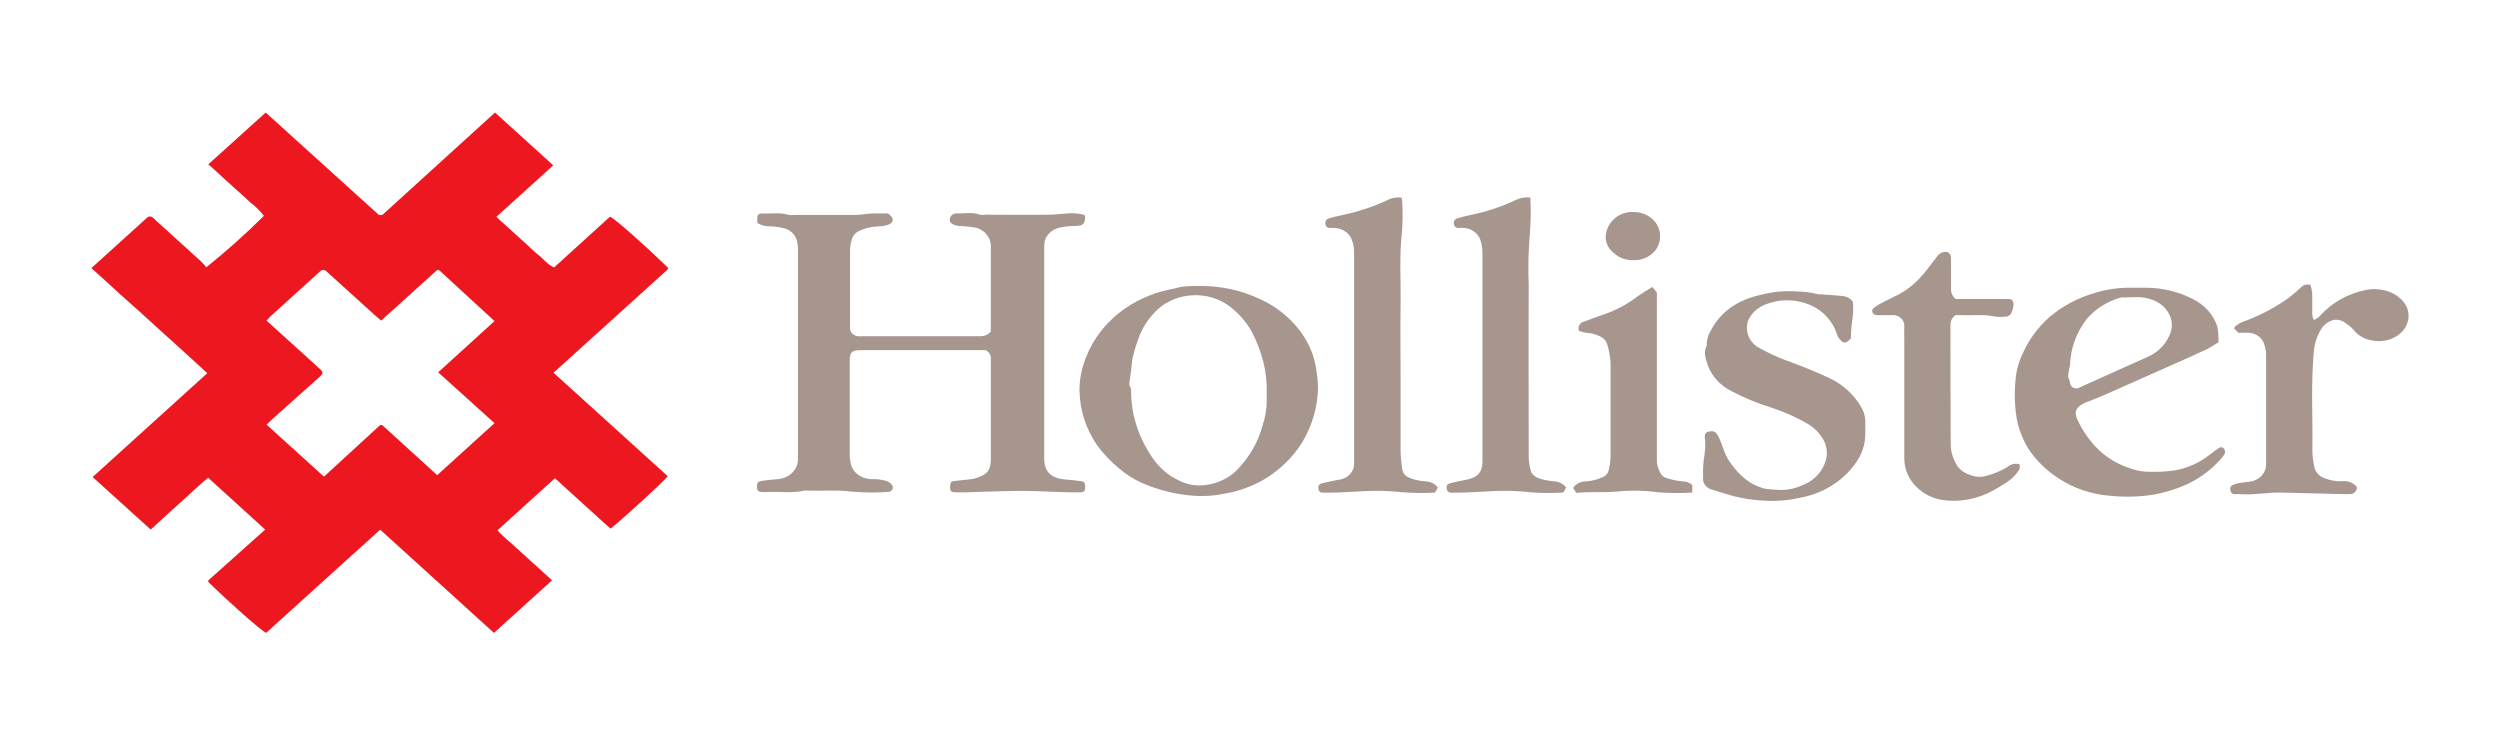
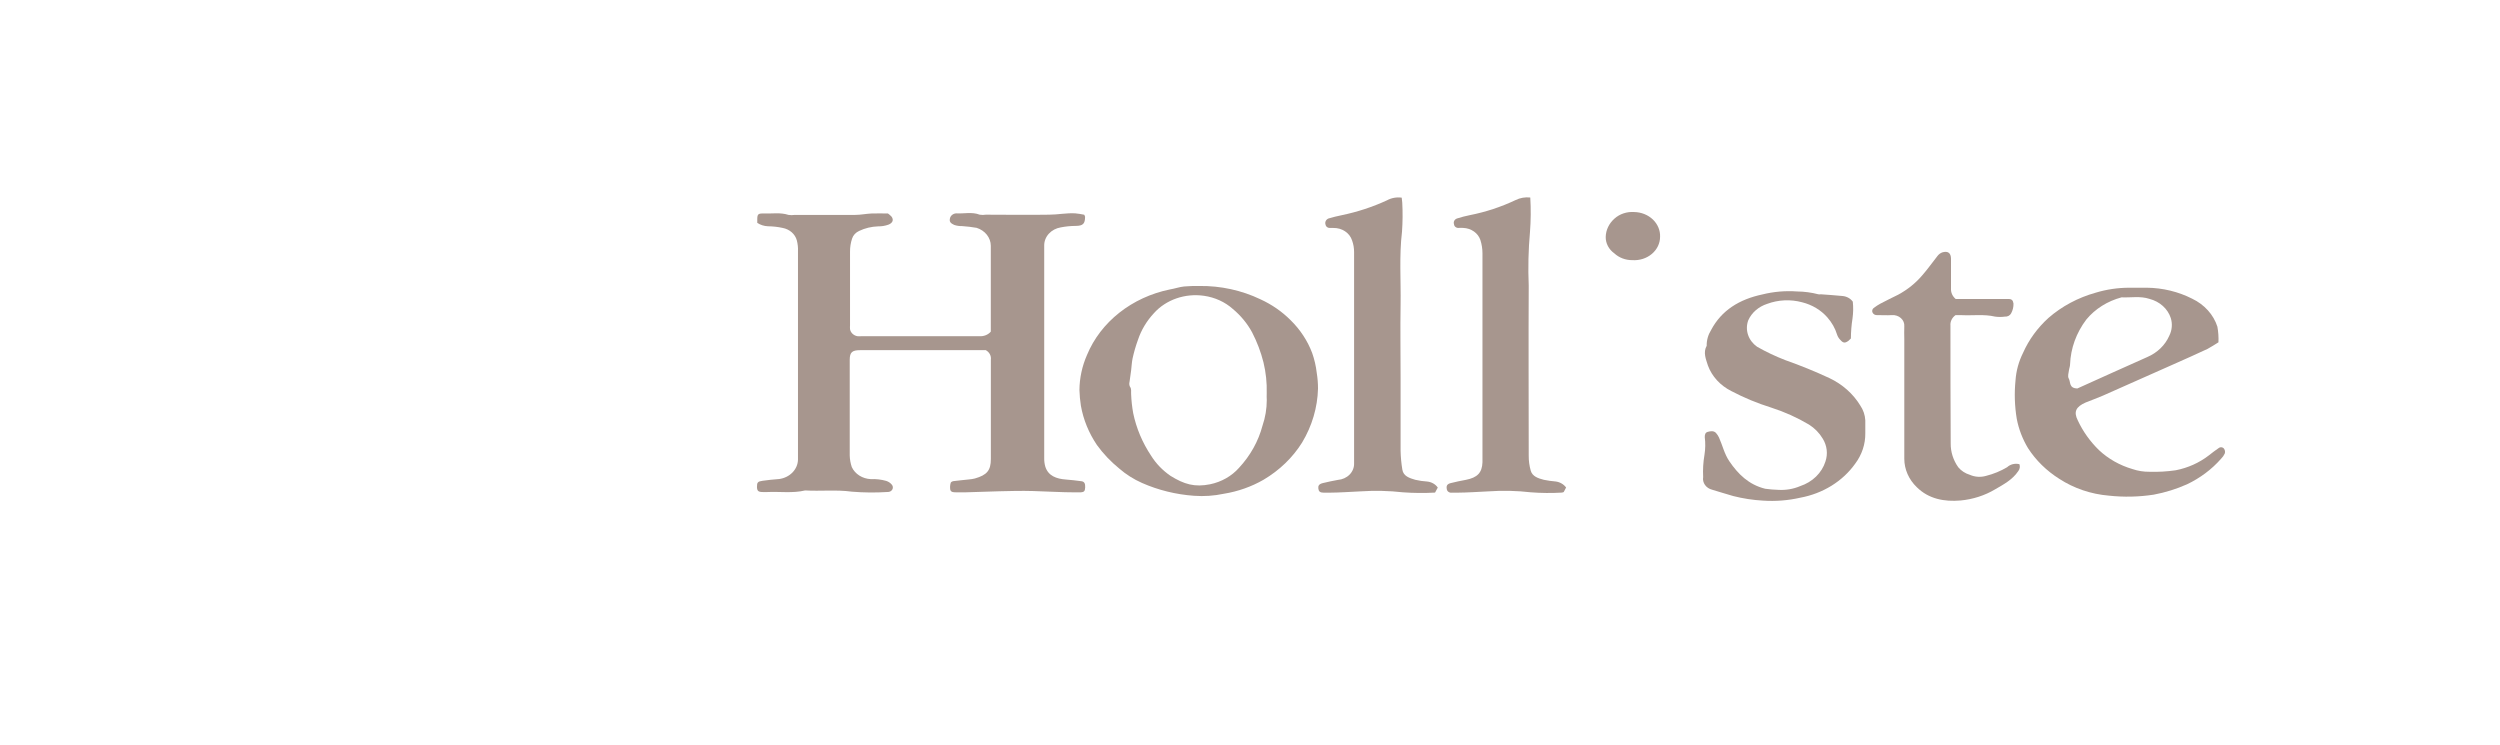
<svg xmlns="http://www.w3.org/2000/svg" width="711" height="212" viewBox="0 0 711 212" fill="none">
-   <path d="M157.418 106L189.917 135.444C188.843 136.872 177.021 147.7 173.653 150.335C172.292 149.18 170.959 147.92 169.598 146.7L165.657 143.13C164.224 141.832 162.92 140.637 161.545 139.404L157.833 136.002L141.483 150.815C142.63 152.076 143.88 153.256 145.223 154.347C146.498 155.567 147.845 156.722 149.164 157.917L153.276 161.656L157.002 165.031L140.48 180L108.123 150.634L75.667 180C73.976 179.104 65.278 171.419 59.245 165.499C59.238 165.421 59.238 165.343 59.245 165.265C59.245 165.187 59.245 165.096 59.245 165.057L75.423 150.608C69.992 145.674 64.69 140.858 59.188 135.86C57.31 137.366 55.548 139.092 53.714 140.728C51.879 142.364 50.131 143.974 48.34 145.596L42.866 150.608L26.344 135.665L58.958 106.13C57.525 104.832 56.207 103.598 54.86 102.378L50.747 98.639L46.62 94.913L42.508 91.174L38.567 87.604L34.426 83.93L30.299 80.139L26 76.244L27.433 74.946L40.688 62.937L41.763 61.964C41.865 61.84 41.999 61.739 42.152 61.67C42.304 61.601 42.473 61.565 42.644 61.565C42.815 61.565 42.983 61.601 43.136 61.67C43.289 61.739 43.422 61.84 43.525 61.964C43.941 62.327 44.356 62.717 44.772 63.093C48.899 66.815 53.016 70.549 57.124 74.297C57.673 74.847 58.19 75.424 58.672 76.023C64.411 71.41 69.878 66.526 75.05 61.392C73.966 59.981 72.679 58.706 71.225 57.601C69.906 56.303 68.487 55.109 67.112 53.862L63.171 50.292C61.824 48.994 60.463 47.826 59.245 46.735L75.566 32L107.78 61.159C107.994 61.172 108.21 61.172 108.424 61.159C108.5 61.173 108.578 61.173 108.654 61.159C108.792 61.07 108.922 60.97 109.041 60.86L140.781 32L157.346 47.021L141.153 61.678L145.237 65.378C146.556 66.559 147.86 67.754 149.178 68.948C150.496 70.142 151.886 71.545 153.305 72.661C154.724 73.778 155.641 75.257 157.604 76.049L173.496 61.6C175.158 62.457 182.695 69.104 189.946 76.101C189.953 76.179 189.953 76.257 189.946 76.335C189.961 76.404 189.961 76.474 189.946 76.543C189.789 76.724 189.617 76.893 189.43 77.049L157.418 106ZM75.81 120.761L92.132 135.561L108.066 120.93C108.066 120.93 108.209 120.93 108.281 120.852H108.654L124.345 135.133L140.638 120.346L124.617 105.883L140.638 91.317C135.264 86.383 130.048 81.593 124.875 76.815C124.875 76.815 124.717 76.815 124.646 76.815H124.302L108.381 91.187C107.622 90.525 107.02 90.006 106.433 89.473L93.894 78.127L92.819 77.153C92.718 77.029 92.586 76.929 92.434 76.86C92.283 76.791 92.115 76.755 91.945 76.755C91.775 76.755 91.608 76.791 91.456 76.86C91.304 76.929 91.172 77.029 91.071 77.153L90.34 77.802C85.812 81.905 81.279 86.016 76.742 90.135C76.41 90.47 76.099 90.822 75.81 91.187L89.882 103.923C90.297 104.299 90.727 104.663 91.129 105.065C91.917 105.857 91.902 106.143 91.129 106.974C90.784 107.311 90.412 107.623 90.054 107.947L77.587 119.073L75.81 120.761Z" fill="#ED171F" />
  <path d="M215.367 63.379C215.347 63.059 215.347 62.738 215.367 62.418C215.367 60.899 215.61 60.665 217.273 60.717C219.594 60.795 221.959 60.367 224.251 61.12C224.835 61.205 225.43 61.205 226.014 61.12C231.746 61.12 237.478 61.12 243.209 61.12C244.771 61.12 246.319 60.782 247.881 60.717C249.443 60.652 250.919 60.717 252.538 60.717C252.917 60.986 253.262 61.291 253.57 61.626C254.258 62.587 253.828 63.456 252.624 63.911C251.71 64.231 250.738 64.39 249.758 64.378C247.867 64.433 246.015 64.877 244.342 65.677C243.86 65.892 243.433 66.197 243.087 66.57C242.742 66.943 242.486 67.377 242.335 67.845C241.932 69.061 241.734 70.326 241.748 71.597C241.748 78.555 241.748 85.527 241.748 92.485C241.719 92.866 241.719 93.247 241.748 93.628C241.833 94.108 242.075 94.554 242.443 94.908C242.81 95.262 243.287 95.508 243.811 95.614C244.236 95.647 244.662 95.647 245.087 95.614C256.235 95.614 267.384 95.614 278.532 95.614C279.151 95.659 279.772 95.564 280.34 95.337C280.908 95.111 281.404 94.76 281.785 94.316V91.719C281.785 84.449 281.785 77.179 281.785 69.909C281.781 68.781 281.39 67.683 280.666 66.767C279.942 65.85 278.921 65.16 277.744 64.794C276.37 64.557 274.983 64.392 273.588 64.3C272.842 64.318 272.098 64.207 271.396 63.976C270.536 63.573 269.963 63.184 270.135 62.288C270.174 61.873 270.374 61.484 270.699 61.189C271.024 60.894 271.454 60.714 271.912 60.678C274.147 60.821 276.426 60.198 278.618 61.055C279.201 61.153 279.798 61.153 280.381 61.055C286.385 61.055 292.375 61.159 298.379 61.055C300.858 61.055 303.337 60.523 305.83 60.678C306.679 60.763 307.521 60.893 308.352 61.068C308.467 61.25 308.549 61.447 308.596 61.652C308.596 63.625 308.008 64.248 305.888 64.248C304.481 64.258 303.079 64.397 301.703 64.664C300.363 64.88 299.151 65.521 298.284 66.472C297.418 67.424 296.954 68.624 296.974 69.857C296.974 71.999 296.974 74.141 296.974 76.348C296.974 94.325 296.974 112.305 296.974 130.29C296.957 131.113 297.063 131.934 297.29 132.731C298.121 135.327 300.414 136.184 303.151 136.379C304.584 136.496 306.103 136.652 307.564 136.859C308.395 136.963 308.682 137.534 308.625 138.638C308.567 139.741 308.281 139.936 307.378 140.027C306.876 140.027 306.36 140.027 305.859 140.027C301.847 140.027 297.834 139.754 293.836 139.651C287.474 139.482 281.083 139.871 274.72 140.014C273.789 140.014 272.858 140.014 271.926 140.014C271.21 140.014 270.493 140.014 270.264 139.313C270.145 138.651 270.184 137.974 270.379 137.327C270.379 137.119 270.866 136.872 271.152 136.833C272.585 136.639 274.104 136.522 275.566 136.353C276.137 136.309 276.703 136.217 277.257 136.08C280.71 135.094 281.799 133.782 281.799 130.537C281.799 121.125 281.799 111.712 281.799 102.3C281.875 101.771 281.78 101.233 281.526 100.751C281.271 100.27 280.869 99.865 280.366 99.587H244.614C242.364 99.587 241.676 100.184 241.662 102.287C241.662 111.375 241.662 120.462 241.662 129.55C241.692 130.664 241.889 131.769 242.249 132.835C242.701 133.807 243.446 134.645 244.399 135.251C245.352 135.857 246.474 136.208 247.637 136.262C249.125 136.195 250.615 136.366 252.037 136.768C252.656 136.966 253.199 137.322 253.598 137.794C253.78 137.99 253.893 138.229 253.925 138.483C253.956 138.737 253.905 138.993 253.776 139.22C253.648 139.448 253.448 139.635 253.202 139.76C252.957 139.885 252.676 139.942 252.395 139.923C249.025 140.14 245.642 140.109 242.278 139.832C237.821 139.222 233.408 139.741 228.98 139.482C225.426 140.326 221.815 139.767 218.218 139.936C217.799 139.962 217.377 139.962 216.957 139.936C215.639 139.936 215.31 139.599 215.281 138.482C215.281 137.184 215.496 136.924 216.914 136.729C218.333 136.535 220.01 136.34 221.586 136.236C223.048 136.041 224.388 135.384 225.368 134.382C226.349 133.38 226.907 132.096 226.945 130.758C226.945 130.069 226.945 129.381 226.945 128.693V71.48C226.993 70.428 226.882 69.375 226.616 68.351C226.381 67.476 225.876 66.679 225.161 66.054C224.445 65.429 223.548 65.001 222.575 64.82C221.214 64.521 219.819 64.365 218.419 64.352C217.317 64.313 216.253 63.974 215.367 63.379Z" fill="#A7968E" />
  <path d="M341.096 81.333C347.138 81.256 353.105 82.555 358.449 85.111C361.695 86.595 364.611 88.611 367.047 91.057C369.788 93.747 371.877 96.926 373.18 100.391C373.828 102.233 374.265 104.129 374.484 106.052C374.725 107.535 374.845 109.032 374.842 110.531C374.699 115.895 373.147 121.151 370.314 125.863C367.649 130.128 363.895 133.751 359.366 136.431C355.913 138.423 352.062 139.782 348.031 140.429C345.268 141.017 342.42 141.21 339.591 141.001C334.448 140.634 329.427 139.397 324.788 137.353C322.413 136.301 320.233 134.921 318.326 133.263C315.899 131.293 313.765 129.046 311.978 126.577C309.663 123.157 308.11 119.36 307.407 115.399C307.175 113.914 307.036 112.419 306.991 110.92C307.022 107.495 307.756 104.106 309.155 100.924C311.074 96.3 314.23 92.181 318.339 88.934C322.448 85.687 327.382 83.415 332.698 82.32C334.131 82.086 335.378 81.619 336.739 81.476C338.187 81.355 339.642 81.307 341.096 81.333ZM360.254 111.79C360.335 108.864 360.027 105.939 359.337 103.079C358.6 100.13 357.514 97.262 356.099 94.523C354.744 92.02 352.888 89.766 350.625 87.876C348.384 85.876 345.507 84.564 342.4 84.124C339.761 83.745 337.058 84.001 334.563 84.867C332.068 85.733 329.868 87.178 328.185 89.058C326.116 91.278 324.57 93.858 323.642 96.639C323.004 98.392 322.487 100.178 322.094 101.988C321.865 103.118 321.837 104.208 321.693 105.325C321.55 106.441 321.364 107.532 321.235 108.635C321.122 109.067 321.157 109.52 321.335 109.934C321.88 110.648 321.622 111.401 321.693 112.141C321.765 113.937 321.962 115.728 322.281 117.502C323.168 121.784 324.896 125.886 327.382 129.615C328.77 131.837 330.642 133.781 332.885 135.327C336.782 137.742 339.763 138.612 344.148 137.729C347.393 137.056 350.292 135.409 352.373 133.055C355.598 129.586 357.885 125.483 359.051 121.073C359.857 118.718 360.268 116.267 360.269 113.802C360.211 113.218 360.254 112.491 360.254 111.842V111.79Z" fill="#A7968E" />
  <path d="M630.928 97.354C629.882 97.99 628.908 98.652 627.833 99.223C624.623 100.729 621.385 102.17 618.132 103.611C611.445 106.597 604.757 109.566 598.07 112.517C596.451 113.231 594.746 113.815 593.141 114.478C590.418 115.685 589.673 117.074 590.92 119.554C592.364 122.662 594.396 125.517 596.924 127.992C599.569 130.483 602.852 132.343 606.482 133.406C608.025 133.931 609.663 134.191 611.311 134.172C613.809 134.249 616.309 134.106 618.777 133.744C622.24 133.064 625.464 131.619 628.163 129.537C629.094 128.797 630.054 128.07 631.029 127.408C631.144 127.321 631.28 127.259 631.426 127.226C631.572 127.193 631.724 127.19 631.871 127.217C632.018 127.245 632.157 127.302 632.276 127.384C632.396 127.467 632.493 127.572 632.562 127.694C632.685 127.889 632.763 128.105 632.79 128.328C632.817 128.551 632.793 128.777 632.719 128.992C632.466 129.542 632.107 130.048 631.659 130.485C629.028 133.479 625.739 135.946 622.001 137.729C618.998 139.069 615.82 140.059 612.543 140.676C608.325 141.328 604.024 141.424 599.775 140.962C594.696 140.538 589.833 138.893 585.689 136.197C582.045 133.905 578.998 130.919 576.762 127.447C575.2 124.846 574.121 122.03 573.566 119.112C572.968 115.507 572.848 111.851 573.208 108.22C573.392 105.487 574.125 102.808 575.372 100.314C577.017 96.611 579.468 93.247 582.58 90.421C586.387 87.102 591.001 84.639 596.05 83.229C599.095 82.309 602.283 81.836 605.493 81.827C607.184 81.827 608.875 81.827 610.566 81.827C615.086 81.875 619.52 82.951 623.462 84.955C625.185 85.779 626.707 86.907 627.938 88.275C629.169 89.642 630.083 91.22 630.627 92.914C630.893 94.381 630.994 95.868 630.928 97.354ZM590.805 110.479C597.282 107.571 603.96 104.52 610.68 101.547C613.543 100.322 615.783 98.154 616.942 95.484C617.736 93.908 617.888 92.128 617.372 90.46C616.956 89.162 616.183 87.98 615.126 87.026C614.068 86.073 612.76 85.378 611.325 85.007C608.717 84.138 606.023 84.683 603.372 84.566C599.361 85.633 595.84 87.852 593.341 90.888C590.498 94.65 588.897 99.068 588.727 103.624C588.727 104.208 588.469 104.78 588.398 105.377C588.326 105.974 587.996 107.013 588.326 107.597C588.942 108.596 588.312 110.44 590.834 110.479H590.805Z" fill="#A7968E" />
  <path d="M526.937 85.799C527.103 87.394 527.074 89.001 526.851 90.59C526.555 92.469 526.402 94.365 526.393 96.263C526.192 96.491 525.972 96.704 525.734 96.899C524.759 97.626 524.229 97.613 523.441 96.718C522.989 96.278 522.655 95.749 522.467 95.173C521.921 93.378 520.974 91.703 519.687 90.252C517.86 88.172 515.351 86.672 512.522 85.968C509.247 85.083 505.737 85.243 502.577 86.422C501.368 86.813 500.263 87.432 499.337 88.237C498.411 89.043 497.684 90.017 497.203 91.096C496.713 92.43 496.69 93.869 497.139 95.215C497.588 96.561 498.487 97.748 499.711 98.613C502.28 100.076 504.973 101.353 507.764 102.43C512.034 103.933 516.214 105.636 520.289 107.532C523.993 109.291 527.044 112 529.058 115.321C529.921 116.591 530.415 118.038 530.491 119.528C530.491 120.826 530.491 121.981 530.491 123.202C530.536 126.286 529.536 129.308 527.625 131.861C525.867 134.338 523.579 136.471 520.896 138.134C518.214 139.797 515.191 140.957 512.006 141.546C508.539 142.338 504.953 142.619 501.388 142.377C498.531 142.216 495.702 141.781 492.947 141.079C490.927 140.52 488.949 139.858 486.929 139.274C486.09 139.064 485.366 138.58 484.896 137.917C484.425 137.254 484.241 136.457 484.378 135.678C484.267 133.564 484.392 131.446 484.751 129.355C485.017 127.691 485.046 126.002 484.837 124.331C484.837 123.669 484.937 123.033 485.668 122.825C486.399 122.617 487.373 122.436 488.018 123.124C488.373 123.516 488.663 123.954 488.878 124.422C489.895 126.668 490.397 129.096 491.844 131.212C494.309 134.821 497.318 137.833 502.018 139.001C503.247 139.171 504.487 139.275 505.73 139.313C507.878 139.448 510.029 139.081 511.977 138.248C513.691 137.68 515.233 136.754 516.478 135.545C517.723 134.336 518.636 132.878 519.142 131.29C519.516 130.205 519.64 129.062 519.507 127.933C519.374 126.803 518.986 125.709 518.368 124.721C517.43 123.139 516.095 121.778 514.471 120.748C511.114 118.754 507.506 117.133 503.723 115.919C499.786 114.688 495.99 113.114 492.389 111.219C489.249 109.644 486.876 107.059 485.74 103.975C485.181 102.17 484.307 100.275 485.381 98.34C485.351 96.768 485.787 95.217 486.642 93.848C489.609 88.24 494.681 85.124 501.23 83.735C504.433 82.939 507.764 82.653 511.075 82.891C513.126 82.913 515.164 83.183 517.136 83.696C517.382 83.736 517.635 83.736 517.881 83.696C519.945 83.852 522.022 83.982 524.072 84.189C524.651 84.248 525.209 84.423 525.705 84.701C526.201 84.98 526.622 85.355 526.937 85.799Z" fill="#A7968E" />
  <path d="M408.904 138.664L408.13 140.092C405.089 140.261 402.039 140.235 399.002 140.014C395.014 139.567 390.987 139.476 386.979 139.741C383.984 139.871 381.004 140.105 377.995 140.118C377.493 140.118 376.977 140.118 376.476 140.118C375.43 140.118 375.043 139.767 374.942 138.988C374.842 138.209 375.028 137.69 376.203 137.391C377.636 137.028 379.069 136.755 380.502 136.483C381.782 136.381 382.97 135.84 383.825 134.972C384.679 134.103 385.136 132.972 385.102 131.809C385.102 131.419 385.102 131.043 385.102 130.653C385.102 110.998 385.102 91.343 385.102 71.687C385.11 70.563 384.917 69.445 384.529 68.377C384.199 67.334 383.497 66.421 382.532 65.779C381.567 65.138 380.395 64.805 379.198 64.832C378.854 64.832 378.51 64.832 378.181 64.832C377.884 64.837 377.596 64.741 377.373 64.564C377.151 64.386 377.009 64.139 376.977 63.872C376.863 63.543 376.882 63.188 377.032 62.871C377.182 62.554 377.452 62.297 377.794 62.145C379.027 61.776 380.28 61.464 381.548 61.21C386.022 60.284 390.354 58.862 394.445 56.978C395.702 56.285 397.188 56.014 398.644 56.212C398.644 56.641 398.801 57.147 398.801 57.64C398.95 60.392 398.926 63.148 398.73 65.897C397.899 72.817 398.443 79.736 398.328 86.669C398.214 93.602 398.328 100.443 398.328 107.324C398.328 114.205 398.328 121.241 398.328 128.2C398.367 129.999 398.534 131.795 398.83 133.575C399.117 135.431 400.879 135.976 402.513 136.457C403.626 136.714 404.763 136.88 405.909 136.95C406.518 137.013 407.104 137.199 407.623 137.496C408.142 137.793 408.579 138.192 408.904 138.664Z" fill="#A7968E" />
  <path d="M435.213 56.173C435.408 59.439 435.379 62.713 435.127 65.975C434.671 71.049 434.552 76.143 434.769 81.23C434.683 97.367 434.769 113.504 434.769 129.641C434.758 131.064 434.951 132.482 435.342 133.86C435.801 135.496 437.463 136.042 439.068 136.457C440.186 136.689 441.321 136.849 442.464 136.937C443.059 137.021 443.628 137.216 444.134 137.512C444.64 137.807 445.072 138.195 445.402 138.651L444.714 139.949C444.565 140.018 444.406 140.066 444.241 140.092C441.291 140.268 438.331 140.242 435.385 140.014C431.398 139.554 427.37 139.463 423.363 139.742C420.368 139.884 417.387 140.092 414.378 140.118H412.902C412.734 140.14 412.563 140.131 412.399 140.091C412.235 140.052 412.081 139.982 411.948 139.888C411.814 139.793 411.702 139.675 411.62 139.541C411.538 139.406 411.486 139.258 411.469 139.105C411.283 138.158 411.555 137.651 412.587 137.392C414.02 137.015 415.453 136.743 416.886 136.47C420.167 135.834 421.514 134.432 421.614 131.459C421.614 131.147 421.614 130.849 421.614 130.537C421.614 111.037 421.614 91.533 421.614 72.025C421.612 70.756 421.414 69.493 421.027 68.273C420.711 67.308 420.071 66.456 419.194 65.837C418.318 65.218 417.251 64.862 416.14 64.82C415.721 64.787 415.299 64.787 414.879 64.82C414.712 64.836 414.542 64.821 414.381 64.775C414.221 64.73 414.072 64.654 413.944 64.555C413.817 64.455 413.713 64.332 413.64 64.195C413.566 64.058 413.525 63.908 413.518 63.755C413.458 63.591 413.435 63.417 413.451 63.245C413.466 63.072 413.519 62.904 413.608 62.75C413.696 62.597 413.817 62.461 413.964 62.35C414.111 62.239 414.281 62.157 414.464 62.106C415.612 61.739 416.785 61.435 417.975 61.198C422.519 60.301 426.909 58.855 431.029 56.901C432.304 56.263 433.769 56.008 435.213 56.173Z" fill="#A7968E" />
-   <path d="M636.66 94.653L635.413 93.472C635.499 93.212 635.485 93.018 635.585 92.94C636.164 92.415 636.832 91.976 637.563 91.641C641.749 90.153 645.707 88.185 649.342 85.786C651.163 84.577 652.857 83.216 654.4 81.723C654.721 81.372 655.151 81.118 655.635 80.993C656.118 80.868 656.632 80.878 657.108 81.022C657.347 81.821 657.51 82.638 657.596 83.463C657.667 85.449 657.596 87.435 657.596 89.421C657.678 89.965 657.817 90.499 658.011 91.018C658.706 90.744 659.323 90.331 659.817 89.811C663.167 86.058 667.826 83.449 673.029 82.411C677.17 81.684 682.4 83.06 684.492 87.331C684.978 88.48 685.119 89.724 684.9 90.937C684.68 92.151 684.11 93.29 683.246 94.238C682.21 95.339 680.861 96.163 679.346 96.62C677.831 97.078 676.206 97.152 674.648 96.834C672.511 96.497 670.606 95.41 669.346 93.809C668.797 93.175 668.15 92.616 667.426 92.148C666.962 91.716 666.396 91.385 665.771 91.18C665.145 90.975 664.476 90.902 663.815 90.966C663.042 91.146 662.319 91.469 661.692 91.917C661.066 92.364 660.549 92.924 660.175 93.563C658.922 95.573 658.192 97.815 658.04 100.119C657.209 109.207 657.768 118.294 657.639 127.291C657.592 129.095 657.77 130.898 658.169 132.666C658.283 133.371 658.593 134.039 659.069 134.606C659.545 135.174 660.172 135.623 660.891 135.912C662.538 136.624 664.357 136.95 666.179 136.859C667.257 136.713 668.355 136.961 669.231 137.547C669.833 137.95 670.578 138.469 670.191 139.235C670.076 139.607 669.831 139.934 669.492 140.169C669.154 140.403 668.74 140.531 668.314 140.533C667.712 140.533 667.125 140.533 666.537 140.533C660.591 140.391 654.644 140.209 648.697 140.092C644.857 140.014 641.045 140.819 637.233 140.546C636.728 140.507 636.22 140.507 635.714 140.546C635.417 140.586 635.115 140.522 634.868 140.368C634.621 140.214 634.447 139.981 634.382 139.715C634.21 139.066 634.167 138.287 635.026 137.924C635.608 137.662 636.225 137.47 636.861 137.353C638.079 137.145 639.325 137.106 640.515 136.846C641.631 136.574 642.619 135.982 643.332 135.158C644.045 134.334 644.444 133.323 644.47 132.277C644.491 131.896 644.491 131.515 644.47 131.134C644.47 121.047 644.47 110.946 644.47 100.859C644.453 99.89 644.285 98.928 643.968 98.003C643.712 97.009 643.08 96.128 642.183 95.512C641.285 94.895 640.178 94.582 639.053 94.627C638.337 94.627 637.577 94.653 636.66 94.653Z" fill="#A7968E" />
  <path d="M556.199 85.034H569.439C570.027 85.034 570.614 85.034 571.202 85.034C572.176 85.034 572.492 85.423 572.635 86.332C572.666 87.298 572.435 88.257 571.961 89.123C571.805 89.423 571.55 89.672 571.233 89.837C570.915 90.001 570.549 90.074 570.184 90.045C569.263 90.175 568.326 90.175 567.405 90.045C564.252 89.305 561.071 89.785 557.904 89.629C557.316 89.629 556.729 89.629 556.141 89.629C555.648 89.983 555.259 90.442 555.009 90.966C554.759 91.489 554.655 92.06 554.708 92.628C554.708 103.806 554.708 114.971 554.78 126.136C554.754 128.528 555.501 130.875 556.93 132.887C557.763 133.896 558.918 134.648 560.24 135.042C561.669 135.672 563.311 135.779 564.825 135.34C566.956 134.807 568.982 133.975 570.829 132.874C571.273 132.459 571.832 132.16 572.447 132.009C573.063 131.859 573.712 131.861 574.326 132.017C574.446 132.357 574.475 132.718 574.41 133.07C574.345 133.423 574.189 133.756 573.953 134.042C572.363 136.405 569.855 137.755 567.433 139.157C564.485 140.915 561.114 142.006 557.603 142.338C552.946 142.741 548.532 141.91 545.136 138.56C542.854 136.37 541.582 133.471 541.582 130.459C541.582 119.125 541.582 107.805 541.582 96.484C541.582 95.264 541.511 94.03 541.582 92.81C541.619 92.381 541.553 91.95 541.388 91.546C541.223 91.143 540.963 90.776 540.626 90.473C540.29 90.169 539.885 89.935 539.439 89.787C538.993 89.64 538.516 89.581 538.043 89.616C536.696 89.707 535.335 89.616 533.988 89.616C533.695 89.658 533.396 89.611 533.136 89.482C532.877 89.353 532.672 89.149 532.555 88.902C532.432 88.658 532.411 88.381 532.495 88.124C532.58 87.866 532.763 87.645 533.013 87.5C533.546 87.094 534.111 86.726 534.704 86.397C536.409 85.501 538.143 84.644 539.863 83.8C542.519 82.364 544.848 80.483 546.727 78.257C548.26 76.517 549.593 74.596 551.026 72.791C551.355 72.354 551.811 72.008 552.344 71.791C553.963 71.285 554.852 71.934 554.866 73.583C554.866 76.413 554.866 79.243 554.866 82.073C554.834 82.625 554.937 83.177 555.167 83.689C555.397 84.2 555.75 84.659 556.199 85.034Z" fill="#A7968E" />
-   <path d="M449.084 94.134C448.959 93.86 448.903 93.565 448.918 93.269C448.934 92.973 449.022 92.684 449.175 92.422C449.328 92.16 449.544 91.933 449.805 91.755C450.067 91.578 450.369 91.454 450.689 91.395C452.28 90.836 453.827 90.174 455.432 89.655C459.24 88.437 462.766 86.593 465.836 84.215C467.152 83.281 468.525 82.415 469.948 81.619L471.209 83.203C471.209 98.782 471.209 114.672 471.209 130.511C471.152 131.861 471.478 133.202 472.155 134.406C472.338 134.818 472.629 135.184 473.004 135.472C473.378 135.759 473.825 135.959 474.304 136.054C475.694 136.495 477.138 136.783 478.603 136.911C479.106 136.909 479.603 137.002 480.065 137.183C480.526 137.364 480.941 137.629 481.283 137.963V140.092C477.984 140.292 474.674 140.257 471.381 139.988C467.653 139.472 463.866 139.402 460.118 139.78C456.177 140.144 452.265 139.78 448.325 140.183C447.995 139.676 447.723 139.248 447.451 138.885C447.522 138.69 447.522 138.521 447.623 138.417C448.036 137.946 448.561 137.566 449.159 137.306C449.757 137.045 450.412 136.91 451.076 136.911C452.709 136.801 454.301 136.4 455.762 135.73C456.212 135.545 456.606 135.264 456.91 134.911C457.214 134.559 457.42 134.145 457.51 133.705C457.858 132.32 458.035 130.905 458.04 129.485C458.04 120.683 458.04 111.894 458.04 103.092C457.935 101.388 457.628 99.699 457.123 98.055C456.996 97.507 456.724 96.996 456.329 96.567C455.935 96.137 455.43 95.801 454.859 95.588C453.782 95.042 452.581 94.727 451.348 94.666C450.575 94.56 449.817 94.382 449.084 94.134Z" fill="#A7968E" />
  <path d="M464.245 73.985C463.294 73.993 462.35 73.828 461.471 73.498C460.592 73.167 459.795 72.68 459.129 72.064C458.345 71.507 457.714 70.792 457.286 69.977C456.858 69.161 456.646 68.267 456.665 67.364C456.714 65.404 457.609 63.54 459.158 62.171C459.89 61.511 460.771 61.002 461.741 60.68C462.711 60.357 463.746 60.228 464.775 60.302C465.771 60.32 466.753 60.518 467.664 60.883C468.575 61.249 469.397 61.775 470.081 62.431C470.765 63.087 471.298 63.86 471.649 64.705C472.001 65.55 472.163 66.449 472.126 67.351C472.125 68.265 471.916 69.17 471.512 70.008C471.108 70.846 470.518 71.599 469.779 72.222C469.04 72.844 468.167 73.322 467.215 73.625C466.263 73.928 465.252 74.051 464.245 73.985Z" fill="#A7968E" />
</svg>